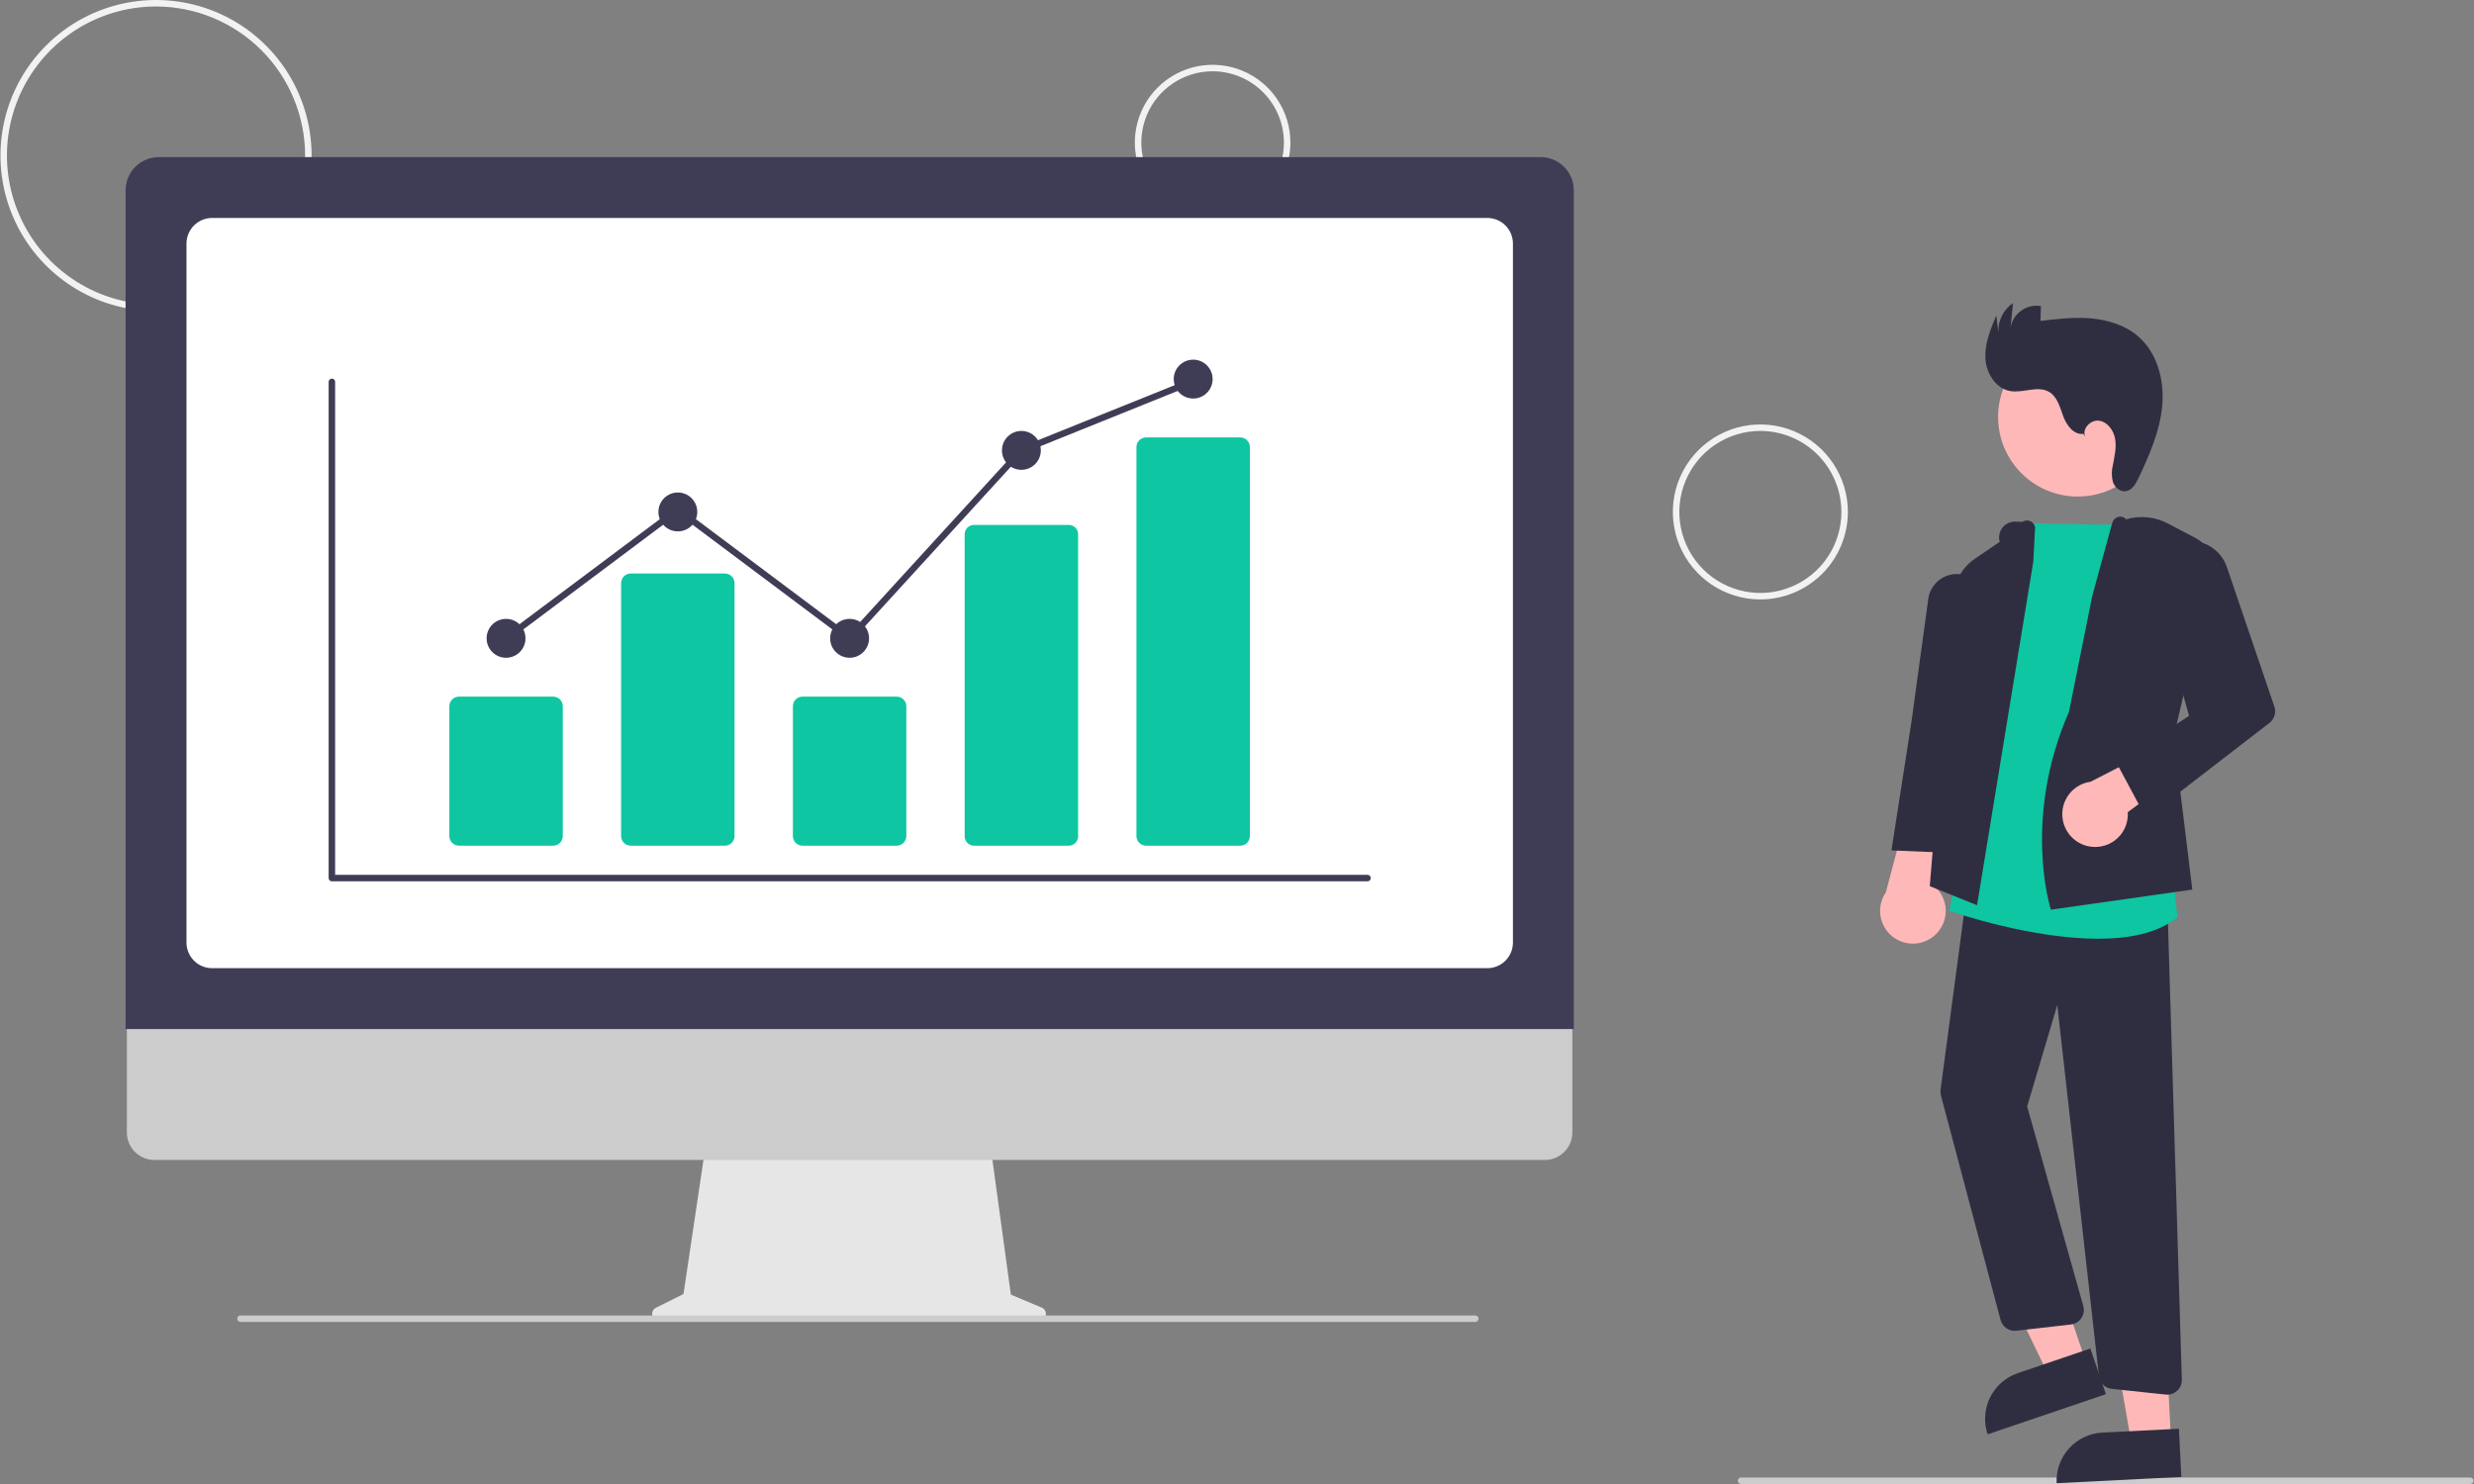
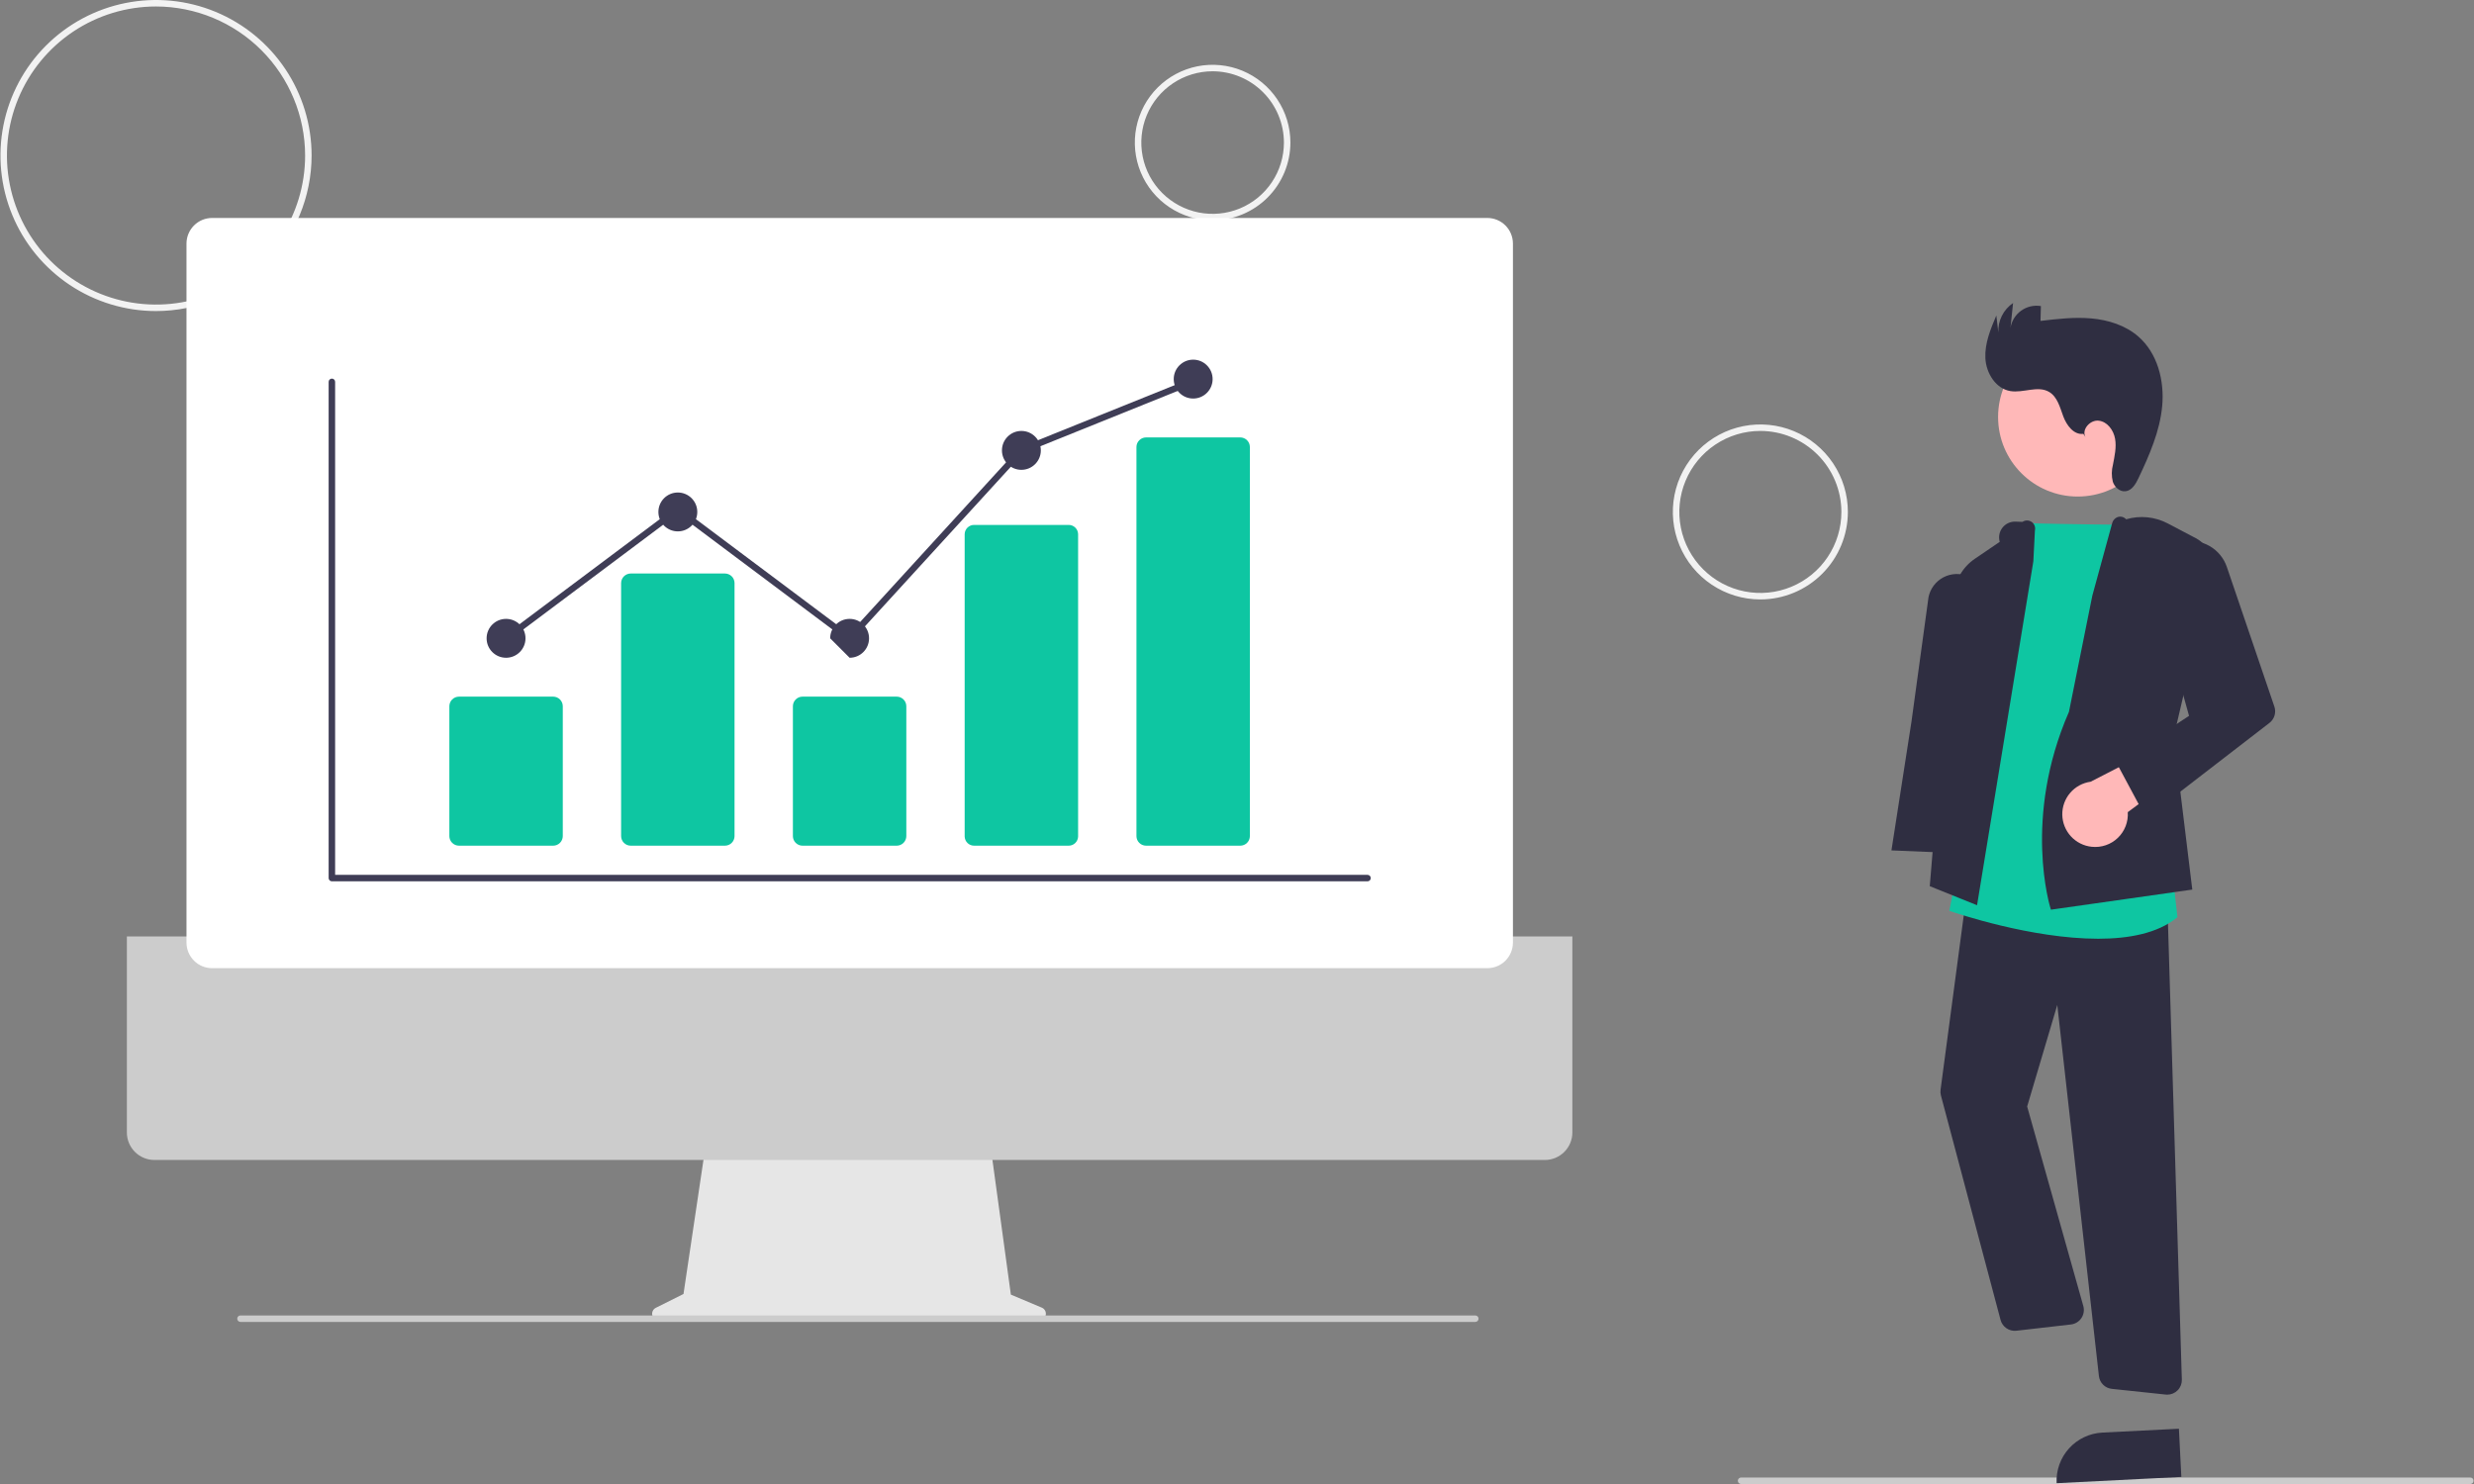
<svg xmlns="http://www.w3.org/2000/svg" width="200" height="120" viewBox="0 0 200 120" fill="none">
  <rect x="0" y="0" width="200" height="120" fill="#808080" stroke="none" />
  <g clip-path="url(#clip0_6921_92535)">
    <path d="M12.614 25.153C10.126 25.153 7.695 24.415 5.626 23.033C3.558 21.651 1.946 19.687 0.994 17.389C0.043 15.091 -0.206 12.562 0.279 10.123C0.764 7.683 1.962 5.442 3.721 3.684C5.48 1.925 7.72 0.727 10.16 0.242C12.6 -0.244 15.128 0.005 17.426 0.957C19.724 1.909 21.689 3.521 23.07 5.589C24.452 7.658 25.19 10.089 25.19 12.576C25.186 15.911 23.86 19.107 21.502 21.465C19.145 23.823 15.948 25.149 12.614 25.153ZM12.614 0.524C10.23 0.524 7.9 1.231 5.918 2.555C3.936 3.88 2.391 5.762 1.479 7.964C0.566 10.166 0.328 12.59 0.793 14.928C1.258 17.266 2.406 19.413 4.091 21.099C5.777 22.784 7.924 23.932 10.262 24.397C12.6 24.862 15.024 24.624 17.226 23.711C19.428 22.799 21.31 21.254 22.635 19.272C23.959 17.29 24.666 14.96 24.666 12.576C24.662 9.381 23.391 6.318 21.132 4.058C18.872 1.799 15.809 0.528 12.614 0.524Z" fill="#F2F2F2" />
    <path d="M98.028 17.817C96.785 17.817 95.569 17.448 94.535 16.757C93.501 16.066 92.695 15.084 92.219 13.935C91.743 12.786 91.618 11.521 91.861 10.302C92.104 9.082 92.703 7.961 93.582 7.082C94.461 6.203 95.582 5.604 96.802 5.361C98.022 5.118 99.286 5.243 100.435 5.719C101.584 6.195 102.566 7.001 103.257 8.035C103.948 9.069 104.317 10.285 104.317 11.528C104.315 13.196 103.652 14.794 102.473 15.973C101.294 17.152 99.696 17.815 98.028 17.817ZM98.028 5.764C96.888 5.764 95.774 6.102 94.826 6.736C93.878 7.369 93.139 8.269 92.703 9.323C92.267 10.376 92.153 11.535 92.375 12.653C92.597 13.771 93.146 14.798 93.953 15.604C94.759 16.41 95.786 16.959 96.904 17.182C98.022 17.404 99.181 17.29 100.234 16.854C101.288 16.418 102.188 15.679 102.821 14.731C103.455 13.783 103.793 12.668 103.793 11.528C103.791 10 103.183 8.535 102.102 7.454C101.022 6.374 99.557 5.766 98.028 5.764Z" fill="#F2F2F2" />
    <path d="M142.309 48.472C140.909 48.472 139.542 48.057 138.378 47.279C137.215 46.502 136.308 45.397 135.773 44.105C135.237 42.812 135.097 41.39 135.37 40.017C135.643 38.645 136.317 37.385 137.306 36.395C138.296 35.406 139.556 34.732 140.928 34.459C142.301 34.186 143.723 34.326 145.016 34.862C146.308 35.397 147.413 36.304 148.191 37.467C148.968 38.631 149.383 39.998 149.383 41.398C149.381 43.273 148.635 45.071 147.308 46.397C145.982 47.724 144.184 48.47 142.309 48.472ZM142.309 34.847C141.013 34.847 139.747 35.231 138.67 35.951C137.592 36.671 136.753 37.694 136.257 38.891C135.761 40.088 135.632 41.405 135.884 42.675C136.137 43.946 136.761 45.113 137.677 46.029C138.593 46.945 139.76 47.569 141.031 47.822C142.301 48.075 143.618 47.945 144.815 47.449C146.012 46.953 147.035 46.114 147.755 45.037C148.475 43.959 148.859 42.693 148.859 41.398C148.857 39.661 148.166 37.996 146.938 36.768C145.71 35.54 144.045 34.849 142.309 34.847Z" fill="#F2F2F2" />
    <path d="M199.702 120H140.75C140.681 120 140.614 119.972 140.565 119.923C140.516 119.874 140.488 119.808 140.488 119.738C140.488 119.669 140.516 119.602 140.565 119.553C140.614 119.504 140.681 119.476 140.75 119.476H199.702C199.772 119.476 199.838 119.504 199.888 119.553C199.937 119.602 199.964 119.669 199.964 119.738C199.964 119.808 199.937 119.874 199.888 119.923C199.838 119.972 199.772 120 199.702 120Z" fill="#CCCCCC" />
    <path d="M167.963 40.152C171.517 40.152 174.398 37.271 174.398 33.717C174.398 30.163 171.517 27.282 167.963 27.282C164.408 27.282 161.527 30.163 161.527 33.717C161.527 37.271 164.408 40.152 167.963 40.152Z" fill="#FFB8B8" />
-     <path d="M168.63 110.134L165.588 111.166L160.156 99.927L164.645 98.402L168.63 110.134Z" fill="#FFB8B8" />
-     <path d="M163.121 111.036L168.987 109.043L170.241 112.737L160.682 115.983C160.517 115.498 160.45 114.986 160.483 114.474C160.517 113.963 160.65 113.464 160.877 113.004C161.103 112.545 161.418 112.135 161.803 111.797C162.188 111.459 162.636 111.2 163.121 111.036Z" fill="#2F2E41" />
-     <path d="M175.503 116.482L172.295 116.643L170.146 104.346L174.881 104.108L175.503 116.482Z" fill="#FFB8B8" />
    <path d="M169.958 115.842L176.145 115.531L176.341 119.427L166.258 119.934C166.233 119.422 166.308 118.91 166.48 118.428C166.652 117.946 166.917 117.502 167.261 117.122C167.604 116.742 168.019 116.433 168.482 116.214C168.945 115.994 169.446 115.868 169.958 115.842Z" fill="#2F2E41" />
-     <path d="M156.412 75.624C156.699 75.368 156.927 75.051 157.08 74.698C157.232 74.344 157.305 73.961 157.293 73.576C157.281 73.191 157.185 72.813 157.012 72.469C156.838 72.125 156.592 71.824 156.289 71.585L159.348 62.736L154.634 63.941L152.452 72.16C152.085 72.695 151.928 73.345 152.009 73.989C152.091 74.632 152.405 75.223 152.893 75.65C153.381 76.077 154.009 76.31 154.657 76.305C155.306 76.301 155.93 76.058 156.412 75.624Z" fill="#FFB8B8" />
    <path d="M175.204 112.775C175.162 112.775 175.121 112.773 175.079 112.768L170.725 112.307C170.457 112.28 170.207 112.162 170.016 111.972C169.826 111.783 169.706 111.533 169.677 111.266L166.312 81.263L163.877 89.474L168.417 105.609C168.463 105.773 168.473 105.946 168.446 106.114C168.419 106.283 168.356 106.443 168.261 106.585C168.166 106.727 168.041 106.846 167.895 106.935C167.749 107.024 167.586 107.08 167.416 107.1L163.002 107.607C162.721 107.638 162.438 107.567 162.205 107.408C161.971 107.249 161.802 107.011 161.728 106.738L156.905 88.58C156.865 88.431 156.855 88.275 156.876 88.122L159.043 71.826L175.213 73.122L176.382 111.56C176.387 111.718 176.36 111.875 176.303 112.022C176.246 112.169 176.16 112.303 176.05 112.417C175.94 112.53 175.809 112.62 175.663 112.682C175.518 112.743 175.362 112.775 175.204 112.775V112.775Z" fill="#2F2E41" />
    <path d="M169.613 75.909C164.196 75.909 158.063 73.816 157.691 73.687L157.584 73.65L163.695 42.292L163.808 42.296C166.23 42.395 172.839 42.445 172.905 42.446L173.024 42.446L175.571 70.119L176.027 74.167L175.971 74.212C174.413 75.472 172.088 75.909 169.613 75.909Z" fill="#0EC6A2" />
    <path d="M159.826 73.199L156.004 71.659L157.952 48.093C157.999 47.512 158.176 46.949 158.469 46.446C158.763 45.942 159.166 45.511 159.648 45.184L161.66 43.815C161.603 43.622 161.593 43.417 161.63 43.219C161.668 43.021 161.751 42.834 161.875 42.675C161.998 42.515 162.158 42.387 162.34 42.301C162.523 42.215 162.723 42.174 162.925 42.18L163.501 42.199C163.61 42.125 163.74 42.086 163.872 42.087C164.004 42.088 164.132 42.129 164.241 42.204C164.349 42.279 164.432 42.386 164.479 42.509C164.526 42.633 164.535 42.768 164.504 42.896L164.377 45.393L159.826 73.199Z" fill="#2F2E41" />
    <path d="M157.897 68.974L152.906 68.764L154.523 58.364L155.863 48.578C155.889 48.227 155.995 47.886 156.171 47.581C156.348 47.276 156.591 47.015 156.883 46.818C157.174 46.62 157.507 46.491 157.856 46.44C158.204 46.389 158.56 46.417 158.896 46.523C159.42 46.687 159.869 47.03 160.165 47.493C160.46 47.955 160.584 48.506 160.514 49.05L159.157 59.653L157.897 68.974Z" fill="#2F2E41" />
    <path d="M165.8 73.559L165.766 73.454C165.743 73.382 163.494 66.167 167.257 57.558L169.144 48.171L170.757 42.277C170.787 42.172 170.842 42.075 170.916 41.994C170.99 41.914 171.082 41.851 171.185 41.813C171.305 41.771 171.435 41.766 171.558 41.797C171.682 41.829 171.793 41.896 171.879 41.991C173.003 41.661 174.211 41.782 175.248 42.328L177.513 43.521C178.016 43.786 178.418 44.211 178.654 44.729C178.89 45.247 178.948 45.829 178.818 46.383L175.722 59.594L177.227 71.934L165.8 73.559Z" fill="#2F2E41" />
    <path d="M169.097 68.473C169.48 68.514 169.867 68.471 170.232 68.347C170.596 68.223 170.929 68.02 171.207 67.753C171.485 67.486 171.7 67.162 171.839 66.802C171.978 66.443 172.036 66.058 172.01 65.673L179.02 60.48L176.57 59.318L169.01 63.212C168.368 63.299 167.779 63.619 167.357 64.111C166.934 64.603 166.706 65.233 166.717 65.881C166.728 66.529 166.976 67.151 167.415 67.629C167.853 68.107 168.452 68.407 169.097 68.473V68.473Z" fill="#FFB8B8" />
    <path d="M173.493 66.148L171.125 61.728L176.964 57.885L174.115 47.664C174.001 47.255 173.972 46.827 174.031 46.406C174.09 45.985 174.235 45.581 174.457 45.219C174.679 44.857 174.973 44.544 175.321 44.301C175.67 44.057 176.064 43.888 176.481 43.804C177.217 43.658 177.981 43.783 178.631 44.157C179.282 44.531 179.775 45.129 180.018 45.839L183.863 57.141C183.942 57.373 183.946 57.625 183.875 57.861C183.804 58.096 183.661 58.304 183.467 58.454L173.493 66.148Z" fill="#2F2E41" />
    <path d="M168.418 35.082C167.647 35.182 167.065 34.393 166.795 33.663C166.525 32.934 166.32 32.084 165.649 31.69C164.733 31.151 163.56 31.799 162.512 31.622C161.329 31.421 160.56 30.167 160.499 28.968C160.439 27.769 160.916 26.616 161.384 25.511L161.548 26.885C161.526 26.419 161.624 25.956 161.832 25.539C162.04 25.122 162.352 24.766 162.738 24.504L162.527 26.519C162.572 26.241 162.671 25.975 162.819 25.735C162.967 25.496 163.161 25.288 163.39 25.123C163.619 24.959 163.878 24.841 164.152 24.777C164.426 24.713 164.71 24.703 164.988 24.749L164.955 25.95C166.322 25.788 167.7 25.625 169.071 25.749C170.442 25.873 171.822 26.306 172.861 27.209C174.416 28.559 174.983 30.783 174.793 32.833C174.602 34.883 173.756 36.809 172.874 38.669C172.652 39.138 172.345 39.666 171.83 39.725C171.368 39.779 170.945 39.392 170.801 38.95C170.69 38.495 170.695 38.021 170.814 37.569C170.944 36.878 171.108 36.171 170.985 35.479C170.863 34.787 170.365 34.102 169.667 34.017C168.969 33.933 168.255 34.73 168.59 35.348L168.418 35.082Z" fill="#2F2E41" />
    <path d="M84.224 105.741L81.719 104.686L80.001 92.128H57.117L55.254 104.635L53.013 105.755C52.906 105.809 52.82 105.897 52.769 106.006C52.718 106.114 52.705 106.237 52.733 106.354C52.761 106.47 52.827 106.574 52.921 106.649C53.015 106.723 53.131 106.763 53.251 106.763H84.017C84.14 106.763 84.259 106.721 84.355 106.643C84.45 106.565 84.515 106.457 84.539 106.337C84.563 106.216 84.545 106.091 84.488 105.982C84.43 105.874 84.337 105.788 84.224 105.741Z" fill="#E6E6E6" />
    <path d="M124.89 93.799H12.478C11.888 93.798 11.323 93.563 10.906 93.145C10.49 92.728 10.256 92.162 10.256 91.572V75.721H127.112V91.572C127.112 92.162 126.878 92.728 126.461 93.145C126.045 93.563 125.479 93.798 124.89 93.799Z" fill="#CCCCCC" />
-     <path d="M127.228 83.212H10.152V15.387C10.153 14.675 10.436 13.993 10.94 13.489C11.443 12.986 12.125 12.703 12.837 12.702H124.544C125.255 12.703 125.938 12.986 126.441 13.489C126.944 13.993 127.228 14.675 127.228 15.387V83.212Z" fill="#3F3D56" />
    <path d="M120.237 78.29H17.146C16.597 78.289 16.071 78.071 15.683 77.683C15.295 77.295 15.077 76.769 15.076 76.22V19.695C15.077 19.146 15.295 18.62 15.683 18.232C16.071 17.844 16.597 17.626 17.146 17.625H120.237C120.786 17.626 121.312 17.844 121.7 18.232C122.088 18.62 122.306 19.146 122.307 19.695V76.22C122.306 76.769 122.088 77.295 121.7 77.683C121.312 78.071 120.786 78.289 120.237 78.29Z" fill="white" />
    <path d="M119.265 106.895H19.44C19.37 106.895 19.304 106.867 19.255 106.818C19.205 106.769 19.178 106.702 19.178 106.633C19.178 106.563 19.205 106.496 19.255 106.447C19.304 106.398 19.37 106.371 19.44 106.371H119.265C119.335 106.371 119.401 106.398 119.45 106.447C119.499 106.496 119.527 106.563 119.527 106.633C119.527 106.702 119.499 106.769 119.45 106.818C119.401 106.867 119.335 106.895 119.265 106.895Z" fill="#CCCCCC" />
    <path d="M110.551 71.266H26.83C26.761 71.266 26.694 71.239 26.645 71.189C26.596 71.14 26.568 71.074 26.568 71.004V30.877C26.568 30.807 26.596 30.741 26.645 30.692C26.694 30.642 26.761 30.615 26.83 30.615C26.9 30.615 26.966 30.642 27.016 30.692C27.065 30.741 27.092 30.807 27.092 30.877V70.742H110.551C110.621 70.742 110.688 70.77 110.737 70.819C110.786 70.868 110.813 70.935 110.813 71.004C110.813 71.074 110.786 71.14 110.737 71.189C110.688 71.239 110.621 71.266 110.551 71.266Z" fill="#3F3D56" />
    <path d="M44.719 68.384H37.104C36.898 68.384 36.7 68.302 36.554 68.156C36.408 68.011 36.326 67.813 36.326 67.607V57.11C36.326 56.904 36.408 56.706 36.554 56.56C36.7 56.414 36.898 56.332 37.104 56.332H44.719C44.925 56.332 45.123 56.414 45.268 56.56C45.414 56.706 45.496 56.904 45.496 57.11V67.607C45.496 67.813 45.414 68.011 45.268 68.156C45.123 68.302 44.925 68.384 44.719 68.384Z" fill="#0EC6A2" />
    <path d="M58.603 68.384H50.989C50.782 68.384 50.585 68.302 50.439 68.156C50.293 68.01 50.211 67.813 50.211 67.606V47.153C50.211 46.947 50.293 46.749 50.439 46.603C50.585 46.458 50.782 46.376 50.989 46.376H58.603C58.81 46.376 59.007 46.458 59.153 46.603C59.299 46.749 59.381 46.947 59.381 47.153V67.606C59.381 67.813 59.299 68.01 59.153 68.156C59.007 68.302 58.81 68.384 58.603 68.384Z" fill="#0EC6A2" />
    <path d="M72.49 68.384H64.875C64.669 68.384 64.472 68.302 64.326 68.156C64.18 68.011 64.098 67.813 64.098 67.607V57.11C64.098 56.904 64.18 56.706 64.326 56.56C64.472 56.414 64.669 56.332 64.875 56.332H72.49C72.696 56.332 72.894 56.414 73.04 56.56C73.186 56.706 73.268 56.904 73.268 57.11V67.607C73.268 67.813 73.186 68.011 73.04 68.156C72.894 68.302 72.696 68.384 72.49 68.384Z" fill="#0EC6A2" />
    <path d="M86.377 68.384H78.762C78.561 68.389 78.366 68.313 78.22 68.174C78.074 68.035 77.989 67.843 77.984 67.642V43.188C77.989 42.986 78.074 42.795 78.22 42.656C78.366 42.517 78.561 42.441 78.762 42.446H86.377C86.578 42.441 86.773 42.517 86.919 42.656C87.065 42.795 87.15 42.986 87.155 43.188V67.642C87.15 67.843 87.065 68.035 86.919 68.174C86.773 68.313 86.578 68.389 86.377 68.384Z" fill="#0EC6A2" />
    <path d="M100.264 68.384H92.649C92.443 68.384 92.245 68.302 92.099 68.156C91.953 68.01 91.871 67.813 91.871 67.606V36.149C91.871 35.943 91.953 35.745 92.099 35.599C92.245 35.453 92.443 35.371 92.649 35.371H100.264C100.47 35.371 100.668 35.453 100.813 35.599C100.959 35.745 101.041 35.943 101.041 36.149V67.606C101.041 67.813 100.959 68.01 100.813 68.156C100.668 68.302 100.47 68.384 100.264 68.384Z" fill="#0EC6A2" />
    <path d="M40.91 53.188C41.778 53.188 42.482 52.484 42.482 51.615C42.482 50.747 41.778 50.044 40.91 50.044C40.042 50.044 39.338 50.747 39.338 51.615C39.338 52.484 40.042 53.188 40.91 53.188Z" fill="#3F3D56" />
    <path d="M54.797 42.969C55.665 42.969 56.369 42.266 56.369 41.397C56.369 40.529 55.665 39.825 54.797 39.825C53.928 39.825 53.225 40.529 53.225 41.397C53.225 42.266 53.928 42.969 54.797 42.969Z" fill="#3F3D56" />
-     <path d="M68.683 53.188C69.552 53.188 70.255 52.484 70.255 51.616C70.255 50.748 69.552 50.044 68.683 50.044C67.815 50.044 67.111 50.748 67.111 51.616C67.111 52.484 67.815 53.188 68.683 53.188Z" fill="#3F3D56" />
+     <path d="M68.683 53.188C69.552 53.188 70.255 52.484 70.255 51.616C70.255 50.748 69.552 50.044 68.683 50.044C67.815 50.044 67.111 50.748 67.111 51.616Z" fill="#3F3D56" />
    <path d="M82.57 37.991C83.438 37.991 84.142 37.287 84.142 36.419C84.142 35.551 83.438 34.847 82.57 34.847C81.702 34.847 80.998 35.551 80.998 36.419C80.998 37.287 81.702 37.991 82.57 37.991Z" fill="#3F3D56" />
    <path d="M96.457 32.227C97.325 32.227 98.029 31.523 98.029 30.655C98.029 29.787 97.325 29.083 96.457 29.083C95.589 29.083 94.885 29.787 94.885 30.655C94.885 31.523 95.589 32.227 96.457 32.227Z" fill="#3F3D56" />
    <path d="M68.717 51.968L54.798 41.542L41.068 51.825L40.754 51.406L54.798 40.887L68.651 51.264L82.417 36.199L82.472 36.176L96.359 30.581L96.555 31.067L82.724 36.64L68.717 51.968Z" fill="#3F3D56" />
  </g>
  <defs>
    <clipPath id="clip0_6921_92535">
      <rect width="199.928" height="120" fill="white" transform="translate(0.037)" />
    </clipPath>
  </defs>
</svg>